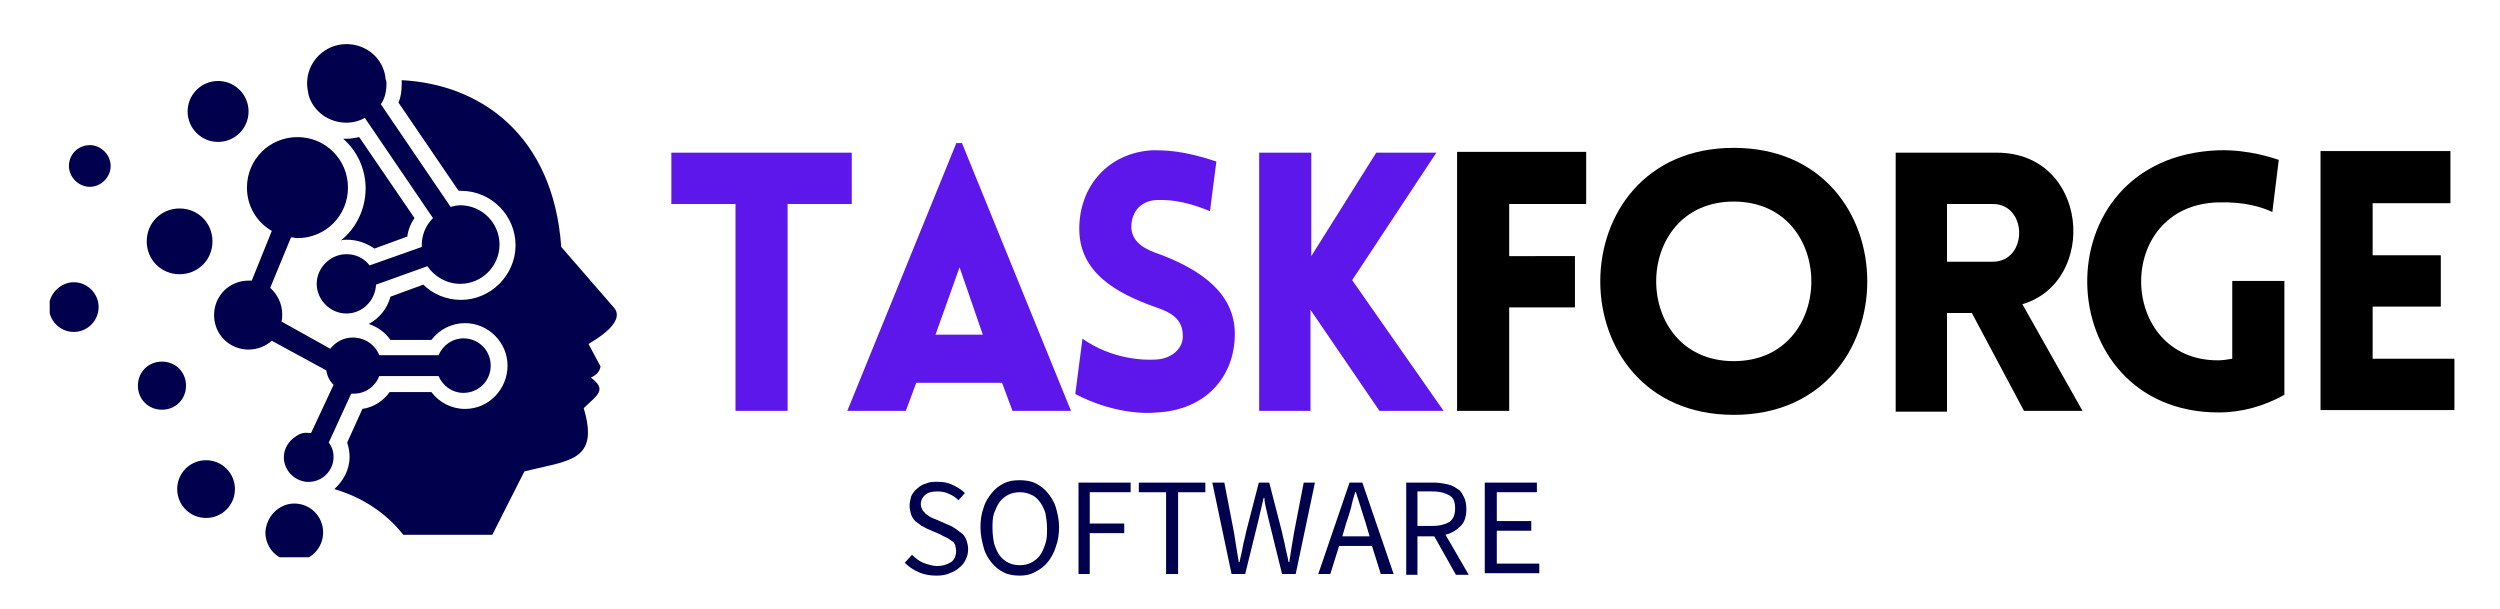
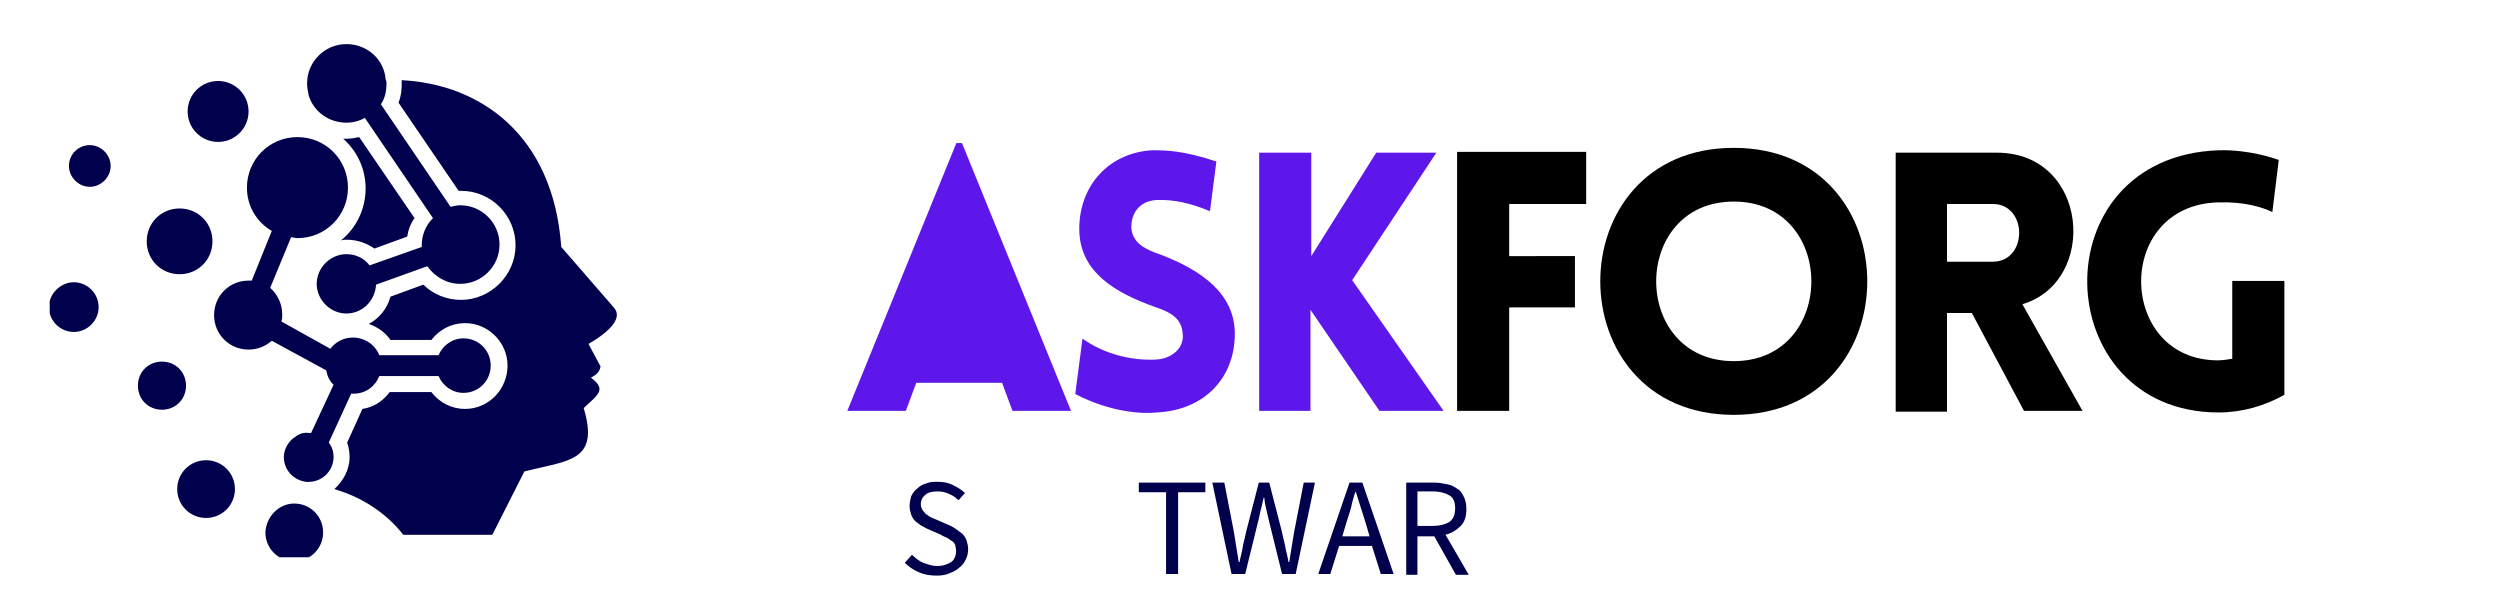
<svg xmlns="http://www.w3.org/2000/svg" xmlns:xlink="http://www.w3.org/1999/xlink" version="1.1" id="Layer_1" x="0px" y="0px" viewBox="0 0 311.8 75.9" style="enable-background:new 0 0 311.8 75.9;" xml:space="preserve">
  <style type="text/css">
	.st0{clip-path:url(#SVGID_2_);}
	.st1{fill-rule:evenodd;clip-rule:evenodd;fill:#00004D;}
	.st2{fill:#5E17EB;}
	.st3{fill:#00004D;}
</style>
  <g>
    <defs>
      <rect id="SVGID_1_" x="6.2" y="5.5" width="72" height="64" />
    </defs>
    <clipPath id="SVGID_2_">
      <use xlink:href="#SVGID_1_" style="overflow:visible;" />
    </clipPath>
    <g class="st0">
      <path class="st1" d="M9.2,35.2c1.7,0,3.1,1.4,3.1,3.1c0,1.7-1.4,3.1-3.1,3.1c-1.7,0-3.1-1.4-3.1-3.1S7.6,35.2,9.2,35.2 M11.2,18.1    c1.4,0,2.6,1.2,2.6,2.6c0,1.4-1.2,2.6-2.6,2.6s-2.6-1.2-2.6-2.6C8.6,19.2,9.8,18.1,11.2,18.1z M22.4,26c2.3,0,4.1,1.8,4.1,4.1    c0,2.3-1.8,4.1-4.1,4.1s-4.1-1.8-4.1-4.1S20.1,26,22.4,26z M27.2,10.1c2.1,0,3.8,1.7,3.8,3.8s-1.7,3.8-3.8,3.8s-3.8-1.7-3.8-3.8    S25.1,10.1,27.2,10.1z M49.7,12.8l7.5,11l0.3,0c3.8,0,6.8,3.1,6.8,6.8s-3.1,6.8-6.8,6.8c-1.8,0-3.5-0.7-4.7-1.9l-4.1,1.5    c-0.4,1.5-1.4,2.7-2.7,3.4c1.1,0.4,2,1,2.7,2l5.1,0c1-1.3,2.5-2.1,4.2-2.1c2.9,0,5.3,2.4,5.3,5.3S61,51,58,51    c-1.7,0-3.2-0.8-4.2-2.1l-5.2,0c-0.8,1.1-2,1.9-3.4,2.1l-1.9,4.2c0.2,0.6,0.3,1.2,0.3,1.8c0,1.6-0.8,3-1.9,4    c3.4,1,6.4,2.9,8.6,5.7h11.1l4-7.9c5.5-1.4,9.4-1.2,7.4-7.9c1.8-1.7,2.9-2.3,0.9-3.8c0.8-0.4,1.1-0.8,1.2-1.4l-1.5-2.8    c2.9-1.7,4.2-3.3,3.2-4.5l-6.6-7.6C69,16.8,59.9,10.5,50.1,10c0,0.2,0,0.3,0,0.5C50.1,11.3,50,12.1,49.7,12.8z M48.1,9.9    c-0.2-2.5-2.3-4.4-4.9-4.4c-2.7,0-4.9,2.2-4.9,4.9c0,0.5,0.1,1,0.2,1.5c0.6,2,2.5,3.4,4.7,3.4c0.8,0,1.6-0.2,2.3-0.6L54,27.2    c-0.9,0.9-1.4,2.1-1.4,3.4l0,0.2l-6.5,2.3c-0.7-0.9-1.7-1.4-2.9-1.4c-2,0-3.7,1.7-3.7,3.7s1.7,3.7,3.7,3.7c2,0,3.6-1.6,3.7-3.6    l6.4-2.3c0.9,1.3,2.4,2.2,4.1,2.2c2.7,0,4.9-2.2,4.9-4.9c0-2.7-2.2-4.9-4.9-4.9c-0.4,0-0.8,0.1-1.2,0.2L47.5,13    c0.5-0.7,0.7-1.6,0.7-2.6C48.2,10.3,48.2,10.1,48.1,9.9z M36.8,54.5C36,55,35.4,56,35.4,57c0,1.6,1.2,2.9,2.8,3.1    c0.1,0,0.2,0,0.3,0c1.7,0,3.1-1.4,3.1-3.1c0-0.7-0.2-1.3-0.6-1.8l2.8-6.1l0.3,0c1.5,0,2.7-0.9,3.2-2.2l7.4,0    c0.5,1.2,1.7,2.1,3.1,2.1c1.9,0,3.4-1.5,3.4-3.4c0-1.9-1.5-3.4-3.4-3.4c-1.4,0-2.6,0.9-3.1,2.1l-7.4,0c-0.5-1.3-1.8-2.2-3.3-2.2    c-1.2,0-2.2,0.6-2.8,1.4l-6.1-3.4c0.1-0.3,0.1-0.6,0.1-0.9c0-1.3-0.6-2.5-1.5-3.3l2.6-6.3c0.3,0,0.5,0.1,0.8,0.1    c3.5,0,6.3-2.8,6.3-6.3s-2.8-6.3-6.3-6.3s-6.3,2.8-6.3,6.3c0,2.3,1.2,4.3,3.1,5.4l-2.5,6.2l-0.4,0c-2.4,0-4.3,1.9-4.3,4.3    s1.9,4.3,4.3,4.3c1.1,0,2.1-0.4,2.9-1.1l6.8,3.7c0.1,0.7,0.4,1.3,0.9,1.8L38.8,54l-0.3,0C37.9,53.9,37.3,54.1,36.8,54.5z     M43.3,29.9c1.2,0,2.4,0.4,3.4,1.1l4.1-1.5c0.1-0.8,0.4-1.6,0.9-2.3l-6.9-10.1c-0.5,0.1-1,0.2-1.5,0.2l-0.5,0    c1.7,1.5,2.8,3.7,2.8,6.2c0,2.6-1.2,5-3.1,6.5C42.7,29.9,43,29.9,43.3,29.9z M36.7,62.8c2,0,3.6,1.6,3.6,3.6c0,2-1.6,3.6-3.6,3.6    c-2,0-3.6-1.6-3.6-3.6C33.2,64.4,34.8,62.8,36.7,62.8z M25.7,57.4c2,0,3.6,1.6,3.6,3.6c0,2-1.6,3.6-3.6,3.6c-2,0-3.6-1.6-3.6-3.6    C22.1,59,23.7,57.4,25.7,57.4z M20.2,45.1c1.7,0,3,1.3,3,3s-1.3,3-3,3s-3-1.3-3-3S18.5,45.1,20.2,45.1z" />
    </g>
  </g>
  <g>
    <g transform="translate(108.331, 205.441)">
      <g>
-         <path class="st2" d="M-10.1-154.2V-180h8v-6.4h-22.5v6.4h8v25.8H-10.1z" />
-       </g>
+         </g>
    </g>
  </g>
  <g>
    <g transform="translate(124.976, 205.441)">
      <g>
-         <path class="st2" d="M-19.3-154.2h7.3l1.3-3.5H0l1.3,3.5h7.3L-5-187.6h-0.7L-19.3-154.2z M-8.3-163.7l3-8.4l2.9,8.4H-8.3z" />
+         <path class="st2" d="M-19.3-154.2h7.3l1.3-3.5H0l1.3,3.5h7.3L-5-187.6h-0.7L-19.3-154.2z M-8.3-163.7l3-8.4H-8.3z" />
      </g>
    </g>
  </g>
  <g>
    <g transform="translate(145.207, 205.441)">
      <g>
        <path class="st2" d="M-11.1-156.3c4.4,2.3,8.4,2.5,10.2,2.3c6-0.3,9.7-4.4,9.7-9.8c0-5.1-4.3-8-9.3-9.9c-1.8-0.6-3.4-1.4-3.6-3.2     c-0.1-1.8,0.9-3.5,3.2-3.6c1,0,3-0.1,6.6,1.4l0.8-6.2c-4.2-1.4-6.4-1.4-8-1.4c-5.4,0.3-9.1,4.4-9.1,9.8c0,5.4,4.5,8,9.6,9.8     c1.8,0.6,3.2,1.4,3.3,3.3c0.2,1.8-1.4,3.1-3.3,3.2c-1.5,0.1-5.5,0-9.2-2.6L-11.1-156.3z" />
      </g>
    </g>
  </g>
  <g>
    <g transform="translate(161.243, 205.441)">
      <g>
        <path class="st2" d="M-4.3-154.2h6.5v-12.6l8.6,12.6h8L7.4-170.5l10.5-15.9h-7.5l-8.1,12.9v-12.9h-6.5V-154.2z" />
      </g>
    </g>
  </g>
  <g>
    <g transform="translate(179.827, 205.441)">
      <g>
        <path d="M18-180v-6.5H1.9v32.3h6.5v-12.9h8.2v-6.4H8.4v-6.5H18z" />
      </g>
    </g>
  </g>
  <g>
    <g transform="translate(194.036, 205.441)">
      <g>
        <path d="M22.2-153.7c22.2,0,22.2-33.3,0-33.3S0-153.7,22.2-153.7z M22.2-160.4c-12.9,0-12.9-19.9,0-19.9S35.1-160.4,22.2-160.4z" />
      </g>
    </g>
  </g>
  <g>
    <g transform="translate(220.83, 205.441)">
      <g>
        <path d="M31.6-154.2h7.3l-7.5-13.3c9.5-2.8,8.3-18.9-3.2-18.9H15.6v32.3H22v-12.3h3.1L31.6-154.2z M22-172.8v-7.2h5.7     c4.4,0,4.4,7.2,0,7.2H22z" />
      </g>
    </g>
  </g>
  <g>
    <g transform="translate(239.708, 205.441)">
      <g>
        <path d="M45.2-156.2v-14.2h-6.5v9.7c-0.6,0.1-1.2,0.2-1.8,0.2c-12.5,0-13-19.3,0-19.7c3.4-0.1,5.5,0.6,6.8,1.2l0.8-6.5     c-0.6-0.2-3.7-1.3-7.5-1.2c-22.4,0.8-21.3,32.7,0,32.7C39.9-154,42.7-154.8,45.2-156.2z" />
      </g>
    </g>
  </g>
  <g>
    <g transform="translate(260.616, 205.441)">
      <g>
-         <path d="M45.5-154.2v-6.5H35.3v-6.5h8.5v-6.4h-8.5v-6.5H45v-6.5H28.8v32.3H45.5z" />
-       </g>
+         </g>
    </g>
  </g>
  <g>
    <g transform="translate(130.344, 220.691)">
      <g>
        <path class="st3" d="M-13.5-148.9c-0.8,0-1.5-0.1-2.2-0.4c-0.7-0.3-1.3-0.7-1.8-1.2l0.9-1c0.4,0.4,0.9,0.8,1.4,1     c0.6,0.2,1.1,0.4,1.7,0.4c0.8,0,1.3-0.2,1.8-0.5c0.4-0.3,0.6-0.8,0.6-1.4c0-0.3-0.1-0.5-0.1-0.7c-0.1-0.2-0.2-0.4-0.4-0.5     c-0.2-0.1-0.4-0.3-0.6-0.4c-0.2-0.1-0.5-0.2-0.8-0.4l-1.6-0.7c-0.3-0.1-0.5-0.3-0.8-0.4c-0.3-0.2-0.5-0.4-0.8-0.6     c-0.2-0.2-0.4-0.5-0.5-0.8c-0.1-0.3-0.2-0.7-0.2-1.1c0-0.4,0.1-0.8,0.2-1.2c0.2-0.4,0.4-0.7,0.8-1c0.3-0.3,0.7-0.5,1.1-0.6     c0.4-0.2,0.9-0.2,1.4-0.2c0.7,0,1.3,0.1,1.9,0.4c0.6,0.3,1.1,0.6,1.5,1l-0.8,0.9c-0.3-0.3-0.7-0.6-1.2-0.8     c-0.4-0.2-0.9-0.3-1.4-0.3c-0.6,0-1.2,0.1-1.5,0.4c-0.4,0.3-0.6,0.7-0.6,1.2c0,0.3,0.1,0.5,0.2,0.7c0.1,0.2,0.3,0.3,0.4,0.5     c0.2,0.1,0.4,0.3,0.6,0.4c0.2,0.1,0.4,0.2,0.7,0.3l1.6,0.7c0.3,0.1,0.6,0.3,0.9,0.5c0.3,0.2,0.5,0.4,0.8,0.6     c0.2,0.2,0.4,0.5,0.5,0.8c0.1,0.3,0.2,0.7,0.2,1.1c0,0.5-0.1,0.9-0.3,1.3c-0.2,0.4-0.4,0.7-0.8,1c-0.3,0.3-0.7,0.5-1.2,0.7     C-12.3-149-12.9-148.9-13.5-148.9z" />
      </g>
    </g>
  </g>
  <g>
    <g transform="translate(137.284, 220.691)">
      <g>
-         <path class="st3" d="M-10.1-148.9c-0.7,0-1.4-0.1-2-0.4c-0.6-0.3-1.1-0.7-1.5-1.2c-0.4-0.5-0.8-1.1-1-1.9     c-0.2-0.7-0.4-1.6-0.4-2.5c0-0.9,0.1-1.7,0.4-2.5c0.2-0.7,0.6-1.3,1-1.8c0.4-0.5,0.9-0.9,1.5-1.2c0.6-0.3,1.2-0.4,2-0.4     c0.7,0,1.4,0.1,2,0.4c0.6,0.3,1.1,0.7,1.5,1.2c0.4,0.5,0.8,1.1,1,1.8c0.2,0.7,0.4,1.5,0.4,2.4c0,0.9-0.1,1.7-0.4,2.5     c-0.2,0.7-0.6,1.4-1,1.9c-0.4,0.5-0.9,0.9-1.5,1.2C-8.8-149-9.4-148.9-10.1-148.9z M-10.1-150.2c0.5,0,1-0.1,1.4-0.3     c0.4-0.2,0.8-0.5,1.1-0.9c0.3-0.4,0.5-0.9,0.7-1.5c0.2-0.6,0.2-1.2,0.2-1.9s-0.1-1.3-0.2-1.9c-0.2-0.6-0.4-1-0.7-1.4     c-0.3-0.4-0.6-0.7-1.1-0.9c-0.4-0.2-0.9-0.3-1.4-0.3c-0.5,0-1,0.1-1.4,0.3c-0.4,0.2-0.8,0.5-1.1,0.9c-0.3,0.4-0.5,0.9-0.7,1.4     c-0.2,0.6-0.2,1.2-0.2,1.9s0.1,1.4,0.2,1.9c0.2,0.6,0.4,1.1,0.7,1.5c0.3,0.4,0.7,0.7,1.1,0.9C-11.1-150.3-10.6-150.2-10.1-150.2z     " />
-       </g>
+         </g>
    </g>
  </g>
  <g>
    <g transform="translate(145.913, 220.691)">
      <g>
-         <path class="st3" d="M-11.4-149.1v-11.4h6.5v1.2H-10v3.9h4.3v1.2H-10v5.1H-11.4z" />
-       </g>
+         </g>
    </g>
  </g>
  <g>
    <g transform="translate(152.333, 220.691)">
      <g>
        <path class="st3" d="M-6.9-149.1v-10.2h-3.4v-1.2h8.3v1.2h-3.4v10.2H-6.9z" />
      </g>
    </g>
  </g>
  <g>
    <g transform="translate(159.299, 220.691)">
      <g>
        <path class="st3" d="M-5.7-149.1l-2.4-11.4h1.5l1.2,6.2c0.1,0.6,0.2,1.2,0.3,1.9c0.1,0.6,0.2,1.2,0.3,1.8h0.1     c0.1-0.6,0.3-1.2,0.4-1.9c0.1-0.6,0.3-1.2,0.4-1.8l1.6-6.2H-1l1.6,6.2c0.1,0.6,0.3,1.2,0.4,1.8c0.1,0.6,0.3,1.2,0.4,1.9h0.1     c0.1-0.6,0.2-1.2,0.3-1.9c0.1-0.6,0.2-1.2,0.3-1.8l1.2-6.2h1.4l-2.4,11.4H0.6l-1.7-6.9c-0.1-0.4-0.2-0.9-0.3-1.3     c-0.1-0.4-0.2-0.9-0.2-1.3h-0.1c-0.1,0.4-0.2,0.9-0.3,1.3c-0.1,0.4-0.2,0.8-0.3,1.3l-1.7,6.9H-5.7z" />
      </g>
    </g>
  </g>
  <g>
    <g transform="translate(169.514, 220.691)">
      <g>
        <path class="st3" d="M-1.6-155.5l-0.5,1.7h3.4l-0.5-1.7c-0.2-0.6-0.4-1.3-0.6-1.9c-0.2-0.6-0.4-1.3-0.6-1.9h-0.1     c-0.2,0.7-0.4,1.3-0.5,1.9C-1.2-156.7-1.4-156.1-1.6-155.5z M-5.1-149.1l3.9-11.4h1.6l3.9,11.4H2.7l-1.1-3.5h-4.1l-1.1,3.5H-5.1z     " />
      </g>
    </g>
  </g>
  <g>
    <g transform="translate(176.584, 220.691)">
      <g>
        <path class="st3" d="M-1.2-149.1v-11.4h3.5c0.6,0,1.1,0.1,1.6,0.2c0.5,0.1,0.9,0.3,1.3,0.6c0.4,0.2,0.6,0.6,0.8,1     c0.2,0.4,0.3,0.9,0.3,1.5c0,0.9-0.2,1.6-0.7,2.1c-0.5,0.5-1.1,0.9-1.9,1.1l2.9,5H5l-2.7-4.8H0.2v4.8H-1.2z M0.2-155.1h1.9     c0.9,0,1.6-0.2,2.1-0.5c0.5-0.4,0.7-0.9,0.7-1.7s-0.2-1.3-0.7-1.6c-0.5-0.3-1.2-0.5-2.1-0.5H0.2V-155.1z" />
      </g>
    </g>
  </g>
  <g>
    <g transform="translate(183.979, 220.691)">
      <g>
-         <path class="st3" d="M1.2-149.1v-11.4h6.5v1.2H2.7v3.6H7v1.2H2.7v4.1H8v1.2H1.2z" />
-       </g>
+         </g>
    </g>
  </g>
</svg>